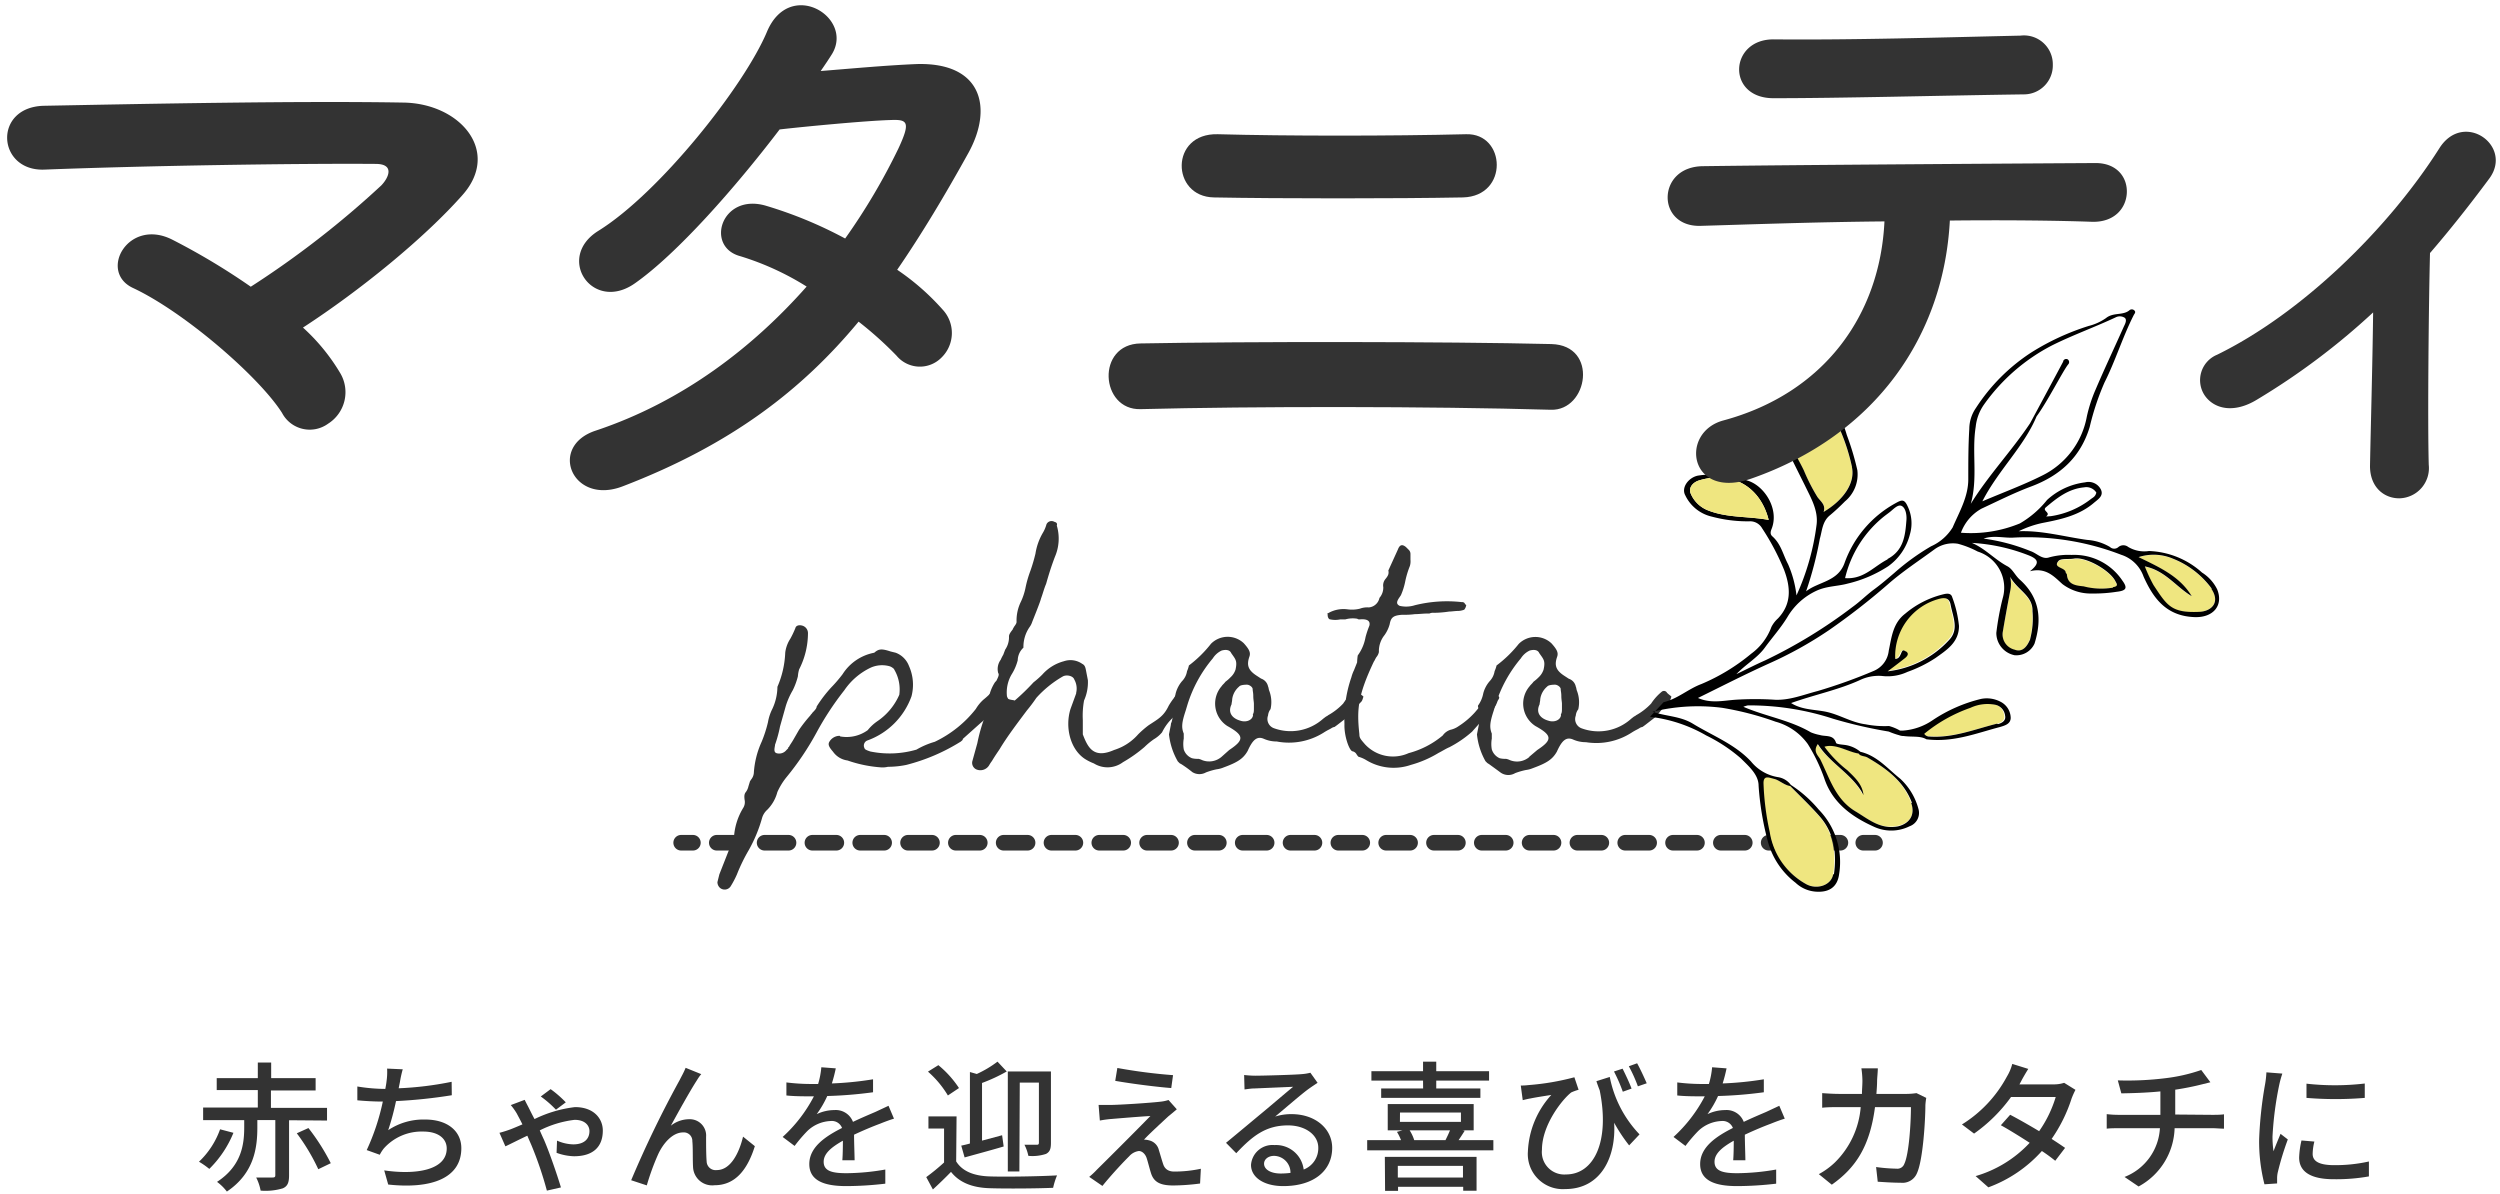
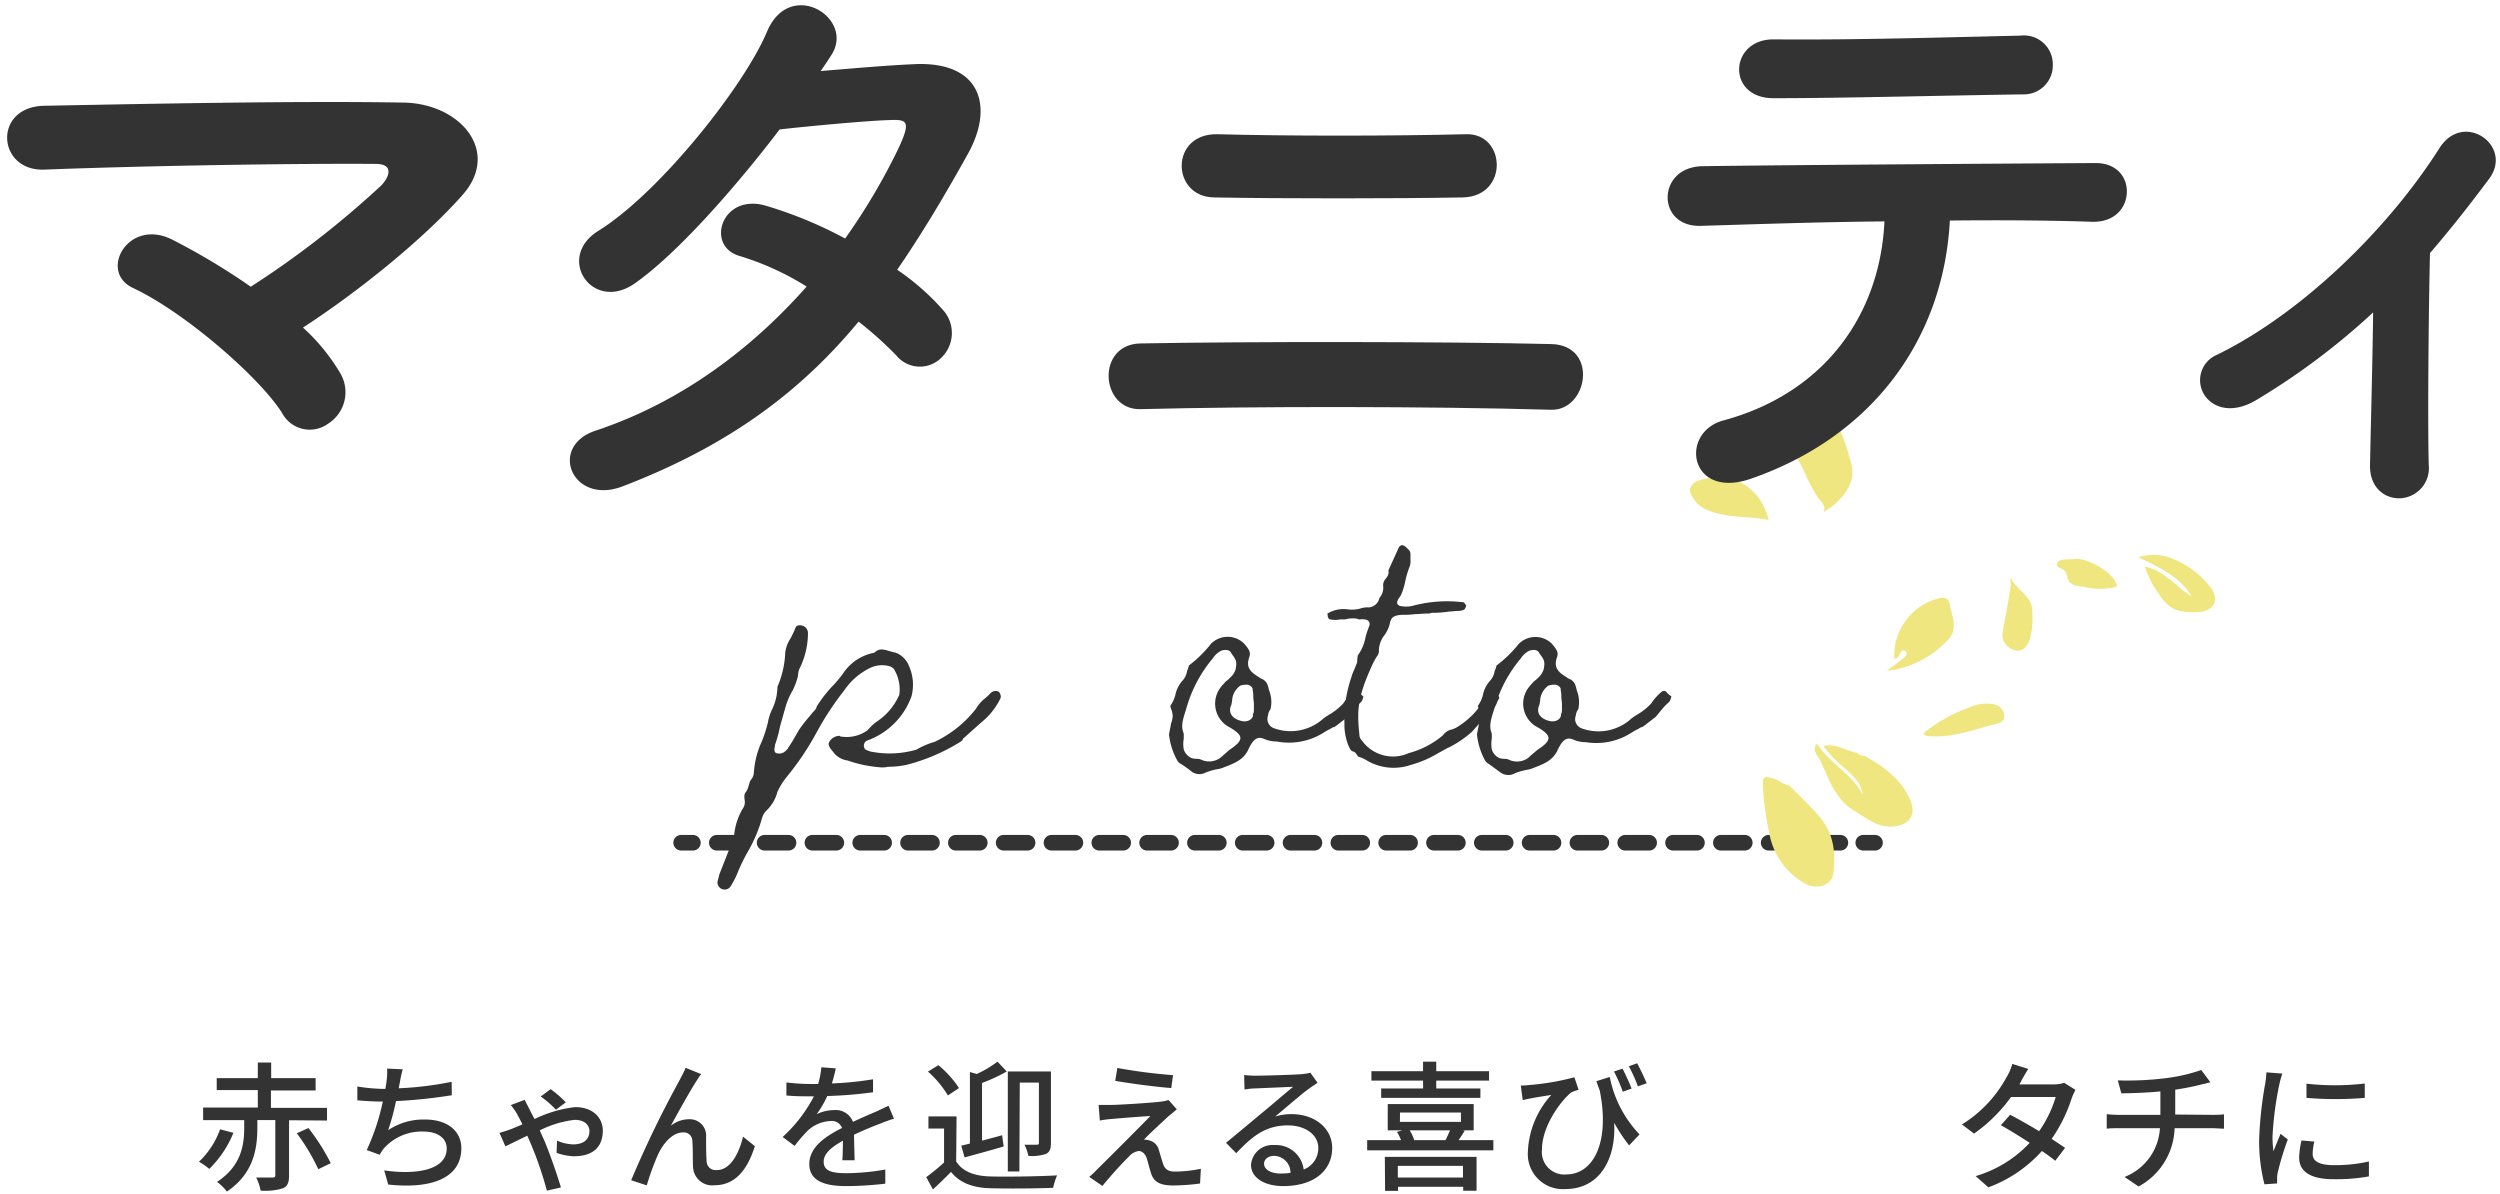
<svg xmlns="http://www.w3.org/2000/svg" viewBox="0 0 320 152.81">
  <defs>
    <style>.cls-1,.cls-2,.cls-5{fill:none;}.cls-1,.cls-2{stroke:#333;stroke-linecap:round;stroke-linejoin:round;stroke-width:2px;}.cls-2{stroke-dasharray:3.06 3.06;}.cls-3{fill:#333;}.cls-4{fill:#efe680;}</style>
  </defs>
  <g id="レイヤー_2" data-name="レイヤー 2">
    <g id="レイヤー_1-2" data-name="レイヤー 1">
      <line class="cls-1" x1="87.19" y1="107.87" x2="88.69" y2="107.87" />
      <line class="cls-2" x1="91.75" y1="107.87" x2="236.97" y2="107.87" />
      <line class="cls-1" x1="238.5" y1="107.87" x2="240" y2="107.87" />
      <path class="cls-3" d="M29.88,145a13.74,13.74,0,0,1-3.09,4.62,10.13,10.13,0,0,0-1.32-.92,10.58,10.58,0,0,0,2.7-4.15ZM37,143.39v7.06c0,.9-.18,1.39-.81,1.66a7.73,7.73,0,0,1-2.83.29,6.18,6.18,0,0,0-.57-1.68c.92,0,1.83,0,2.1,0s.35-.07.35-.3v-7.05H32.94v.93c0,2.56-.38,5.86-3.9,8.22a6.17,6.17,0,0,0-1.26-1.24c3.18-2.07,3.48-4.87,3.48-7v-.9H26v-1.62h7v-2.23H27.74V138H33v-2h1.71v2H40.4v1.58H34.68v2.23h7.18v1.62Zm2.48,1a26.82,26.82,0,0,1,2.86,4.5l-1.6.77a25.4,25.4,0,0,0-2.75-4.6Z" />
      <path class="cls-3" d="M57.83,140.19a64.48,64.48,0,0,1-7.14.75,32.84,32.84,0,0,1-1,3.72,8.13,8.13,0,0,1,4.74-1.36c2.86,0,4.62,1.49,4.62,3.67,0,3.83-3.81,5.25-9.36,4.65l-.51-1.81c4,.59,8,0,8-2.81,0-1.2-1-2.16-3-2.16A6.47,6.47,0,0,0,49.13,147a4.68,4.68,0,0,0-.52.81l-1.67-.6A28.74,28.74,0,0,0,49,141c-1.17,0-2.29-.07-3.26-.16v-1.77a22.35,22.35,0,0,0,3.51.31h.07c.07-.38.13-.7.16-1a8.19,8.19,0,0,0,.07-1.6l2,.09a14.51,14.51,0,0,0-.36,1.63l-.16.8a42.38,42.38,0,0,0,6.78-.83Z" />
      <path class="cls-3" d="M67.16,140.78c.15.31.34.67.47.92s.49,1,.79,1.54a16,16,0,0,1,5.18-1.53c2.44,0,3.56,1.5,3.56,3,0,2-1.15,3.29-3.69,3.29a7,7,0,0,1-2.23-.44L71.3,146a5.41,5.41,0,0,0,2.07.48c1.49,0,2.08-.77,2.08-1.7,0-.69-.54-1.44-1.9-1.44a13.31,13.31,0,0,0-4.46,1.35c.19.43.37.84.54,1.2.73,1.69,1.69,4.51,2.17,6.1L70,152.4a46.46,46.46,0,0,0-2-5.87c-.16-.37-.34-.77-.5-1.16-1.22.57-2.25,1.11-2.81,1.36L63.93,145c.59-.15,1.15-.35,1.4-.44.47-.18,1-.41,1.54-.64-.27-.56-.52-1-.71-1.37a7.75,7.75,0,0,0-.78-1.1Zm4,1.26a13.29,13.29,0,0,0-1.94-1.69l1.26-.94a13.64,13.64,0,0,1,1.94,1.69Z" />
      <path class="cls-3" d="M89.17,138.33c-.82,1.26-2.4,4.1-3.3,5.76a3.79,3.79,0,0,1,2.35-.83,2.09,2.09,0,0,1,2.16,2.25c0,.93,0,2.32.07,3.15a1.15,1.15,0,0,0,1.3,1.11c1.79,0,2.87-2.23,3.36-4.28l1.51,1.22c-.94,3-2.5,5-5.16,5a2.45,2.45,0,0,1-2.75-2.34c-.06-1,0-2.43-.09-3.29a1.09,1.09,0,0,0-1.19-1.13c-1.33,0-2.52,1.36-3.18,2.78a30.9,30.9,0,0,0-1.46,4l-2-.66A137.19,137.19,0,0,1,87,138.24c.22-.45.51-.93.76-1.56l2,.81C89.57,137.7,89.37,138,89.17,138.33Z" />
      <path class="cls-3" d="M107.82,148.51c.05-.61.07-1.62.07-2.5-1.51.85-2.46,1.66-2.46,2.7,0,1.22,1.15,1.46,2.95,1.46a29.73,29.73,0,0,0,4.94-.47l0,1.81a43.47,43.47,0,0,1-5,.31c-2.66,0-4.73-.61-4.73-2.82s2.14-3.58,4.19-4.62a1.39,1.39,0,0,0-1.44-.89,4.56,4.56,0,0,0-3,1.28,19.2,19.2,0,0,0-1.63,1.91l-1.53-1.15a18.6,18.6,0,0,0,4-5.2h-.52c-.74,0-2,0-3-.11v-1.67a25.19,25.19,0,0,0,3.06.2h1a10.52,10.52,0,0,0,.41-2.14l1.85.14a19.34,19.34,0,0,1-.5,1.93,42.36,42.36,0,0,0,5.27-.53v1.66a53.86,53.86,0,0,1-5.86.48,12.77,12.77,0,0,1-1.35,2.32,5.28,5.28,0,0,1,2.26-.52,2.35,2.35,0,0,1,2.38,1.51c1.09-.52,2-.9,2.86-1.27l1.69-.79.7,1.65c-.49.14-1.26.43-1.8.65-.92.34-2.07.82-3.31,1.4,0,1,.06,2.43.07,3.27Z" />
      <path class="cls-3" d="M122.39,148.66c.79,1.27,2.27,1.85,4.24,1.92s6.37,0,8.67-.13a9.29,9.29,0,0,0-.5,1.59c-2.12.09-6,.12-8.15.05s-3.83-.7-4.92-2.09c-.72.74-1.48,1.48-2.32,2.25l-.85-1.58a27,27,0,0,0,2.28-1.87v-4.35h-2V142.9h3.6Zm-1.06-8.44a12.7,12.7,0,0,0-2.55-3.05l1.33-.83a13.05,13.05,0,0,1,2.64,2.93Zm1.71,6.42c.34-.07.72-.16,1.11-.27v-9.15l.88.25a13.84,13.84,0,0,0,2.65-1.58l1.18,1.26a21.32,21.32,0,0,1-3.16,1.47V146l2.57-.69.2,1.44c-1.73.51-3.56,1-5,1.4Zm7.44,3.31H129v-12.8h5.52v9.13c0,.74-.12,1.15-.63,1.42a5.57,5.57,0,0,1-2.26.25,5.6,5.6,0,0,0-.5-1.42c.7,0,1.38,0,1.58,0s.27-.07.27-.27v-7.69h-2.45Z" />
      <path class="cls-3" d="M149.56,142.88c-.72.67-2.57,2.36-3.13,3a2.21,2.21,0,0,1,.67.09,1.67,1.67,0,0,1,1.24,1.26c.16.5.38,1.3.56,1.82s.59.91,1.4.91a16.21,16.21,0,0,0,3.41-.36l-.1,1.89a27.44,27.44,0,0,1-3.42.25c-1.53,0-2.45-.34-2.84-1.51-.18-.54-.41-1.49-.58-2s-.57-.9-1-.9a2,2,0,0,0-1.24.68c-.65.63-2.3,2.39-3.42,3.79l-1.69-1.16a9.68,9.68,0,0,0,1-.94c.81-.79,5.14-5.11,6.83-6.85-1.33.07-3.94.29-5,.38a13.49,13.49,0,0,0-1.47.2l-.16-2c.41,0,1,0,1.6,0,.95,0,5-.25,6.45-.43a4.89,4.89,0,0,0,.9-.2l1.06,1.19C150.23,142.33,149.83,142.67,149.56,142.88Zm.59-5.26-.23,1.65c-1.83-.14-5-.54-7.17-.92l.27-1.65A68.34,68.34,0,0,0,150.15,137.62Z" />
      <path class="cls-3" d="M168.65,138.6c-.36.24-.77.51-1.09.74-.92.65-3.08,2.54-4.34,3.58a6.79,6.79,0,0,1,2.11-.31c3,0,5.19,1.84,5.19,4.32,0,2.86-2.28,4.89-6.27,4.89-2.46,0-4.12-1.11-4.12-2.71a2.75,2.75,0,0,1,3-2.54,3.56,3.56,0,0,1,3.74,3.13,2.91,2.91,0,0,0,1.87-2.79c0-1.67-1.69-2.86-3.87-2.86-2.84,0-4.53,1.33-6.63,3.56l-1.31-1.33c1.38-1.13,3.61-3,4.65-3.86s3-2.54,3.94-3.31l-4.91.21c-.45,0-.91.08-1.31.13l-.05-1.85a13.71,13.71,0,0,0,1.42.09c.93,0,5-.11,5.93-.2a6.13,6.13,0,0,0,1.13-.18Zm-3.47,11.53a2.14,2.14,0,0,0-2.1-2.18c-.74,0-1.28.44-1.28,1,0,.78.92,1.26,2.12,1.26A10,10,0,0,0,165.18,150.13Z" />
      <path class="cls-3" d="M191.15,145.94v1.3H175v-1.3h4.33a6.14,6.14,0,0,0-.52-1.06l.72-.2h-1.9v-3.36h11v3.36h-1.46l.31.06c-.27.43-.54.84-.78,1.2Zm-9-7.62h-6.61v-1.21h6.61v-1.22h1.69v1.22h6.76v1.21h-6.76v1h5.65v1.21H176.79v-1.21h5.37Zm-4.89,9.76H189v4.33h-1.71v-.5h-8.34v.52h-1.66Zm1.66,1.15v1.49h8.34v-1.49Zm.27-5.63H187v-1.2H179.2Zm1.24,1.08a5.05,5.05,0,0,1,.59,1.26h4c.2-.4.42-.86.58-1.26Z" />
      <path class="cls-3" d="M206.05,137.85a14.7,14.7,0,0,0,3.81,7.35l-1.33,1.41a21.13,21.13,0,0,1-1.92-2.9c.27,4.32-1.64,8.49-6.26,8.49a4.48,4.48,0,0,1-4.78-4.8,11.45,11.45,0,0,1,3-7.25c-.8.13-2,.31-2.66.45-.33.05-.62.13-1,.22l-.25-1.87a8.54,8.54,0,0,0,1-.06,32,32,0,0,0,5.86-1l.54,1.6a6.72,6.72,0,0,0-.94.34c-1.16.9-3.75,4.17-3.75,7.34a2.87,2.87,0,0,0,3.07,3.16c3.6,0,5.65-4.23,4.32-10.77-.15-.38-.29-.76-.42-1.17Zm1.67,1.89a21.06,21.06,0,0,0-1.13-2.59l1.1-.36c.36.72.88,1.81,1.15,2.55Zm1.93-.69a18.77,18.77,0,0,0-1.16-2.57l1.06-.38c.4.71.9,1.8,1.23,2.56Z" />
-       <path class="cls-3" d="M221.85,148.51c.05-.61.07-1.62.07-2.5-1.51.85-2.46,1.66-2.46,2.7,0,1.22,1.15,1.46,2.94,1.46a29.85,29.85,0,0,0,4.95-.47l0,1.81a43.47,43.47,0,0,1-5,.31c-2.66,0-4.73-.61-4.73-2.82s2.14-3.58,4.19-4.62a1.4,1.4,0,0,0-1.44-.89,4.56,4.56,0,0,0-3,1.28,19.2,19.2,0,0,0-1.63,1.91l-1.53-1.15a18.8,18.8,0,0,0,4-5.2h-.52c-.74,0-2,0-3-.11v-1.67a25.16,25.16,0,0,0,3,.2h1.05a10.52,10.52,0,0,0,.41-2.14l1.85.14a19.34,19.34,0,0,1-.5,1.93,42.36,42.36,0,0,0,5.27-.53v1.66a54.07,54.07,0,0,1-5.86.48,12.77,12.77,0,0,1-1.35,2.32,5.28,5.28,0,0,1,2.26-.52,2.35,2.35,0,0,1,2.38,1.51c1.09-.52,2-.9,2.86-1.27l1.69-.79.7,1.65c-.49.14-1.26.43-1.8.65-.92.34-2.07.82-3.31,1.4,0,1,.06,2.43.07,3.27Z" />
-       <path class="cls-3" d="M246.56,140.53a8.76,8.76,0,0,0-.11.92c0,1.81-.29,7-1.08,8.72a2,2,0,0,1-2.08,1.22c-1,0-2-.07-2.94-.13l-.21-1.88a21.69,21.69,0,0,0,2.61.21.94.94,0,0,0,1-.61c.61-1.26.85-5.32.85-7.27H240c-.66,5-2.44,7.75-5.53,9.93l-1.66-1.35a9.54,9.54,0,0,0,2.07-1.51,11.18,11.18,0,0,0,3.29-7.07h-2.73c-.67,0-1.51,0-2.2.08v-1.87c.69.05,1.49.1,2.2.1h2.89c0-.53.06-1.11.06-1.7a11.87,11.87,0,0,0-.13-1.57h2.1c0,.42-.07,1.08-.09,1.51,0,.61-.05,1.21-.09,1.76h3.89a8.89,8.89,0,0,0,1.24-.1Z" />
      <path class="cls-3" d="M265.66,139.5a10.5,10.5,0,0,0-.5,1.12,19.35,19.35,0,0,1-2.55,5.16c.66.43,1.27.83,1.72,1.15l-1.26,1.65a20.4,20.4,0,0,0-1.71-1.25,17.09,17.09,0,0,1-6.85,4.65l-1.63-1.44a15.31,15.31,0,0,0,6.92-4.26c-1.33-.86-2.71-1.71-3.69-2.25l1.19-1.34c1,.52,2.39,1.31,3.71,2.1a15.3,15.3,0,0,0,2.12-4.37h-5.72a20,20,0,0,1-4.73,4.68l-1.55-1.17a16.23,16.23,0,0,0,5.76-6.14,6.1,6.1,0,0,0,.68-1.61l2.05.64c-.34.54-.74,1.23-.92,1.59l-.21.39h4.37a4.13,4.13,0,0,0,1.35-.2Z" />
      <path class="cls-3" d="M283.16,142.7c.38,0,1.12,0,1.51-.07v1.84c-.43,0-1-.06-1.47-.06h-4.85a8.77,8.77,0,0,1-4.61,7.46l-1.8-1.22a7.12,7.12,0,0,0,4.53-6.24H271.3c-.56,0-1.19,0-1.64.06v-1.86a13,13,0,0,0,1.62.09h5.25v-3c-1.78.18-3.74.23-5,.25l-.45-1.66a39.53,39.53,0,0,0,6.09-.28,21.7,21.7,0,0,0,4.59-1.05l1.17,1.57-1.17.29c-.9.23-2.12.48-3.33.66v3.18Z" />
      <path class="cls-3" d="M292.14,137.42a12.69,12.69,0,0,0-.38,1.36,42.87,42.87,0,0,0-.88,6.71,13.27,13.27,0,0,0,.13,1.87c.27-.72.63-1.58.9-2.23l.93.72a36.36,36.36,0,0,0-1.27,4.15,3.51,3.51,0,0,0-.1.81c0,.18,0,.45,0,.67l-1.62.11a22.29,22.29,0,0,1-.68-5.76,50.36,50.36,0,0,1,.77-7.1,12,12,0,0,0,.16-1.47Zm4.1,8.7a7,7,0,0,0-.22,1.58c0,.81.6,1.44,2.76,1.44a19.68,19.68,0,0,0,4.44-.47l0,1.91a23.69,23.69,0,0,1-4.51.36c-3,0-4.42-1-4.42-2.77a11,11,0,0,1,.3-2.19Zm6.45-7.43v1.84a45.32,45.32,0,0,1-7.46,0v-1.82A32.61,32.61,0,0,0,302.69,138.69Z" />
      <path class="cls-3" d="M91.83,112.91l.25-1,1.37-3.48.16-.25a1.44,1.44,0,0,0,.33-.8,8.13,8.13,0,0,1,1.21-4,1.39,1.39,0,0,0,.16-1c-.08-.57,0-.81.16-1a1.88,1.88,0,0,0,.33-.73L96,100l.16-.24a1.51,1.51,0,0,0,.33-.81,11.29,11.29,0,0,1,1-4,16.27,16.27,0,0,0,.81-2.51,6,6,0,0,1,.56-1.7,6.81,6.81,0,0,0,.65-2.83,12.12,12.12,0,0,0,1-4.37,4.18,4.18,0,0,1,.65-1.78,12.13,12.13,0,0,0,.65-1.37c.08-.33.48-.41.8-.33a1,1,0,0,1,.81,1,10.23,10.23,0,0,1-1.13,4.62,4.1,4.1,0,0,0-.16.89,9,9,0,0,1-.65,1.77,9.65,9.65,0,0,0-.89,2L99.84,93a16.07,16.07,0,0,1-.64,2.34v.08c-.09.49-.17.89.24,1a1.19,1.19,0,0,0,1.21-.4l.24-.24c0-.08,0-.16.09-.16.16-.33.32-.49.64-1.06l.65-1.13a17.45,17.45,0,0,1,1.46-1.86c.08-.16.16-.16.24-.32.32-.33.56-.57.56-.81A16.74,16.74,0,0,1,106.39,88a18.07,18.07,0,0,0,1.46-1.7,6.15,6.15,0,0,1,4.05-2.75c.56-.48.89-.56,2.1-.16l.65.16a2.91,2.91,0,0,1,1.7,1.7,5.84,5.84,0,0,1,.32,3.88A9.37,9.37,0,0,1,111,94.79a.7.7,0,0,0-.33,1c0,.16.49.32.73.4a12.26,12.26,0,0,0,5.91-.24,10.32,10.32,0,0,1,2.34-1,14.72,14.72,0,0,0,5.26-4.21,5,5,0,0,1,1-1.21,9.07,9.07,0,0,0,.89-.81.9.9,0,0,1,.89-.24c.24,0,.57.64.32,1a8.93,8.93,0,0,1-2.42,3l-2.35,2.1c0,.17-.08.17-.24.33a24.55,24.55,0,0,1-7,3,11.69,11.69,0,0,1-2.34.24,3.11,3.11,0,0,1-.81.08,16.49,16.49,0,0,1-4.37-.89,2.7,2.7,0,0,1-1.86-1.13c-.49-.56-.65-.89-.49-1.21a1.53,1.53,0,0,1,1.22-.81h.16a.08.08,0,0,0,.08.08,4.6,4.6,0,0,0,3.48-.81,5.71,5.71,0,0,1,1.21-1.13,7.88,7.88,0,0,0,2.83-3.4,5,5,0,0,0-.65-3.23c0-.09-.32-.33-.56-.41a3.57,3.57,0,0,0-2.43.16,8.48,8.48,0,0,0-3.4,2.91,37.66,37.66,0,0,0-3.56,5.42,36,36,0,0,1-3.88,5.75,8.64,8.64,0,0,0-1.13,1.86,5,5,0,0,1-1.29,2.26,2.27,2.27,0,0,0-.65,1,18.5,18.5,0,0,1-1.7,4.13,22.51,22.51,0,0,0-1.54,3.16,11.91,11.91,0,0,1-.81,1.53.92.92,0,0,1-1.37.16A1,1,0,0,1,91.83,112.91Z" />
-       <path class="cls-3" d="M152.15,89.12a4,4,0,0,1-1.29,2.11,2.5,2.5,0,0,1-.65.56,6.3,6.3,0,0,0-1.46,1.94,4,4,0,0,1-1.05.89,9.27,9.27,0,0,0-1.21,1,17.61,17.61,0,0,1-2.75,1.94,3.3,3.3,0,0,1-3.72.16,6.51,6.51,0,0,1-1.14-.57c-1.86-1.21-2.59-4-1.86-6.39l.73-2v-.08a2.35,2.35,0,0,0-.24-1.7c-.16-.49-1-.65-1.46-.4a13.78,13.78,0,0,0-3.4,2.75,20,20,0,0,1-1.21,1.61c-1.21,1.62-2.51,3.32-3.48,4.94-.32.48-.56.81-1,1.54a4.9,4.9,0,0,0-.32.48,1.31,1.31,0,0,1-1.7.57.93.93,0,0,1-.49-1l.65-2.35a21.32,21.32,0,0,1,1.21-4,4.42,4.42,0,0,0,.17-.89,5.47,5.47,0,0,1,.89-2.92l.16-.16c.24-.48.4-.81.24-1a2,2,0,0,1,.32-1.7,5.57,5.57,0,0,1,.33-.65l.24-.64a2.79,2.79,0,0,0,.49-1.7c0-.24.16-.49.48-.89,0-.08.08-.16.16-.33.24-.32.33-.48.33-.64a5.47,5.47,0,0,1,.56-2.59,7.9,7.9,0,0,0,.57-1.7,14.23,14.23,0,0,1,.65-2.27,21.64,21.64,0,0,0,.64-2.18,7.58,7.58,0,0,1,1-2.75,4.47,4.47,0,0,0,.41-1,.71.71,0,0,1,1-.32c.32.08.4.24.32.48a5.86,5.86,0,0,1-.24,4c-.49,1.29-.81,2.34-1.13,3.47-.25.57-.41,1.22-.65,1.87-.08.4-1,2.66-1.13,3a2.26,2.26,0,0,1-.33.65A4.44,4.44,0,0,0,131,82.9a2.27,2.27,0,0,0-.73,1.61,6.43,6.43,0,0,1-.81,1.86,4.56,4.56,0,0,0-.57,2.75,1.26,1.26,0,0,0,.16.33c.25.16.89.16.81.24a28.29,28.29,0,0,0,2.43-2.35,11.57,11.57,0,0,0,1.13-1,5.61,5.61,0,0,1,2.75-1.7,2.62,2.62,0,0,1,2.35.33c.32.16.4.4.48.81l.25,1.29a5.74,5.74,0,0,1-.49,2.59,10.86,10.86,0,0,0-.16,2.51V94c.65,1.7,1.38,3.15,4,2a7.74,7.74,0,0,0,1-.4A6.75,6.75,0,0,0,145.68,94,13,13,0,0,1,147,92.85c1.22-.81,1.94-1.14,2.59-2.51a8.84,8.84,0,0,1,1.21-1.62c.33-.41.65-.57,1.14-.32A.68.68,0,0,1,152.15,89.12Z" />
      <path class="cls-3" d="M152.62,98.83a15.91,15.91,0,0,0-1.38-1L151,97.7l-.24-.24A8.81,8.81,0,0,1,149.63,94l.24-1.22a.6.6,0,0,1,.08-.32,3.59,3.59,0,0,0,.16-.81A3.87,3.87,0,0,0,150,91c-.16-.4-.24-.64-.16-.72a4,4,0,0,0,.65-1.54,4,4,0,0,1,.8-1.54,2.34,2.34,0,0,0,.65-1.29,3.53,3.53,0,0,0,.24-.73A15.28,15.28,0,0,0,155,82.41a3,3,0,0,1,4.2-.08c.73.81.89,1.21.73,1.7-.4,1.13-.16,1.78,1,2.51l.49.32a1.35,1.35,0,0,1,.89,1c.08.16.08.4.16.57a4.09,4.09,0,0,1,.16,2.34,1.54,1.54,0,0,0-.32.81,1.26,1.26,0,0,0,.72,1.62A6.24,6.24,0,0,0,169.36,92l.33-.25c.24-.16.24-.08.24-.16a7.94,7.94,0,0,0,2-1.54,6.59,6.59,0,0,1,1.38-1.53.44.44,0,0,1,.65.16c.24.24.4.32.56.48-.24.81-.16.49-1,1.38l-1,1.21-1.37,1.06-.33.24a1,1,0,0,0-.4.16c-.25.16-.49.24-1,.57a8.33,8.33,0,0,1-6,1.13,4,4,0,0,1-1.62-.33c-.89-.4-1.45.09-2.1,1.54-.57,1-1.3,1.46-3.07,2.11a3.31,3.31,0,0,1-.9.24,8.85,8.85,0,0,0-1.37.4A1.71,1.71,0,0,1,152.62,98.83Zm3.72-1.94,1-.89c1.94-1.29,1.94-1.86-.24-3.07a3.41,3.41,0,0,1-.73-5.1c.16-.24.24-.24.49-.57a4.57,4.57,0,0,0,.64-.56,2.27,2.27,0,0,0,.65-1c.24-1.14,0-1.3-.56-2.11-.17-.4-.65-.48-1.22-.32a2.71,2.71,0,0,0-1.13,1,17,17,0,0,0-3.24,5.91l-.24.8c-.48,1.46-.57,2.11-.24,2.92v.64a4,4,0,0,0,0,1.38,1.79,1.79,0,0,0,1.05,1.13,2.79,2.79,0,0,0,.81.08,1.61,1.61,0,0,1,.48.16A2.44,2.44,0,0,0,156.34,96.89Zm4-5.42c.16-.24.16-.4.16-.89v-.49c0-.24-.08-.56-.08-1s-.08-.64-.08-.89-.41-.56-.73-.56c-.49,0-.89.08-1,.24a2.55,2.55,0,0,0-.89,1.62c0,.24-.08.48-.08.65-.49,1,0,1.78,1.13,2.1C159.58,92.52,160.39,92.12,160.39,91.47Z" />
      <path class="cls-3" d="M174.87,97.29a4.06,4.06,0,0,0-.89-.4c-.09,0-.17-.08-.33-.32a.77.77,0,0,0-.56-.41c-.41-.16-1.06-2-1-3.48a16.44,16.44,0,0,1,.89-6,4.74,4.74,0,0,1,.33-.89l.4-1a8.33,8.33,0,0,1,.08-.89,5.65,5.65,0,0,0,1-2.35,11.92,11.92,0,0,1,.49-1.46c.16-.64-.32-.89-1.21-.81-.17,0-.25,0-.33-.08a3.48,3.48,0,0,0-1.53.08h-.65a3.06,3.06,0,0,1-1.3,0c-.16,0-.32-.24-.32-.56s-.16-.16.08-.24l.16-.09a3.94,3.94,0,0,1,2.27-.4,4.23,4.23,0,0,0,1.62-.08,2.68,2.68,0,0,1,1.13-.16,1.52,1.52,0,0,0,1.37-1.22,2,2,0,0,0,.49-1.37,1.29,1.29,0,0,1,.24-1c.41-.49.49-.73.41-1.14l1.21-2.66c.24-.65.57-.73,1.05-.33l.33.33a.73.73,0,0,1,.24.56v.73a2.06,2.06,0,0,1-.08.81,11.54,11.54,0,0,0-.57,1.86,8.69,8.69,0,0,1-.57,1.86l-.16.24c-.4.57-.48.89,0,1.13a3.68,3.68,0,0,0,1.94-.08,17,17,0,0,1,6-.4.48.48,0,0,1,.32.08l.17.24c.16.08.08.08.08.08a1.11,1.11,0,0,1-.25.57,2.34,2.34,0,0,1-.72.16c-.49,0-.89.08-1.22.08a13.44,13.44,0,0,1-1.94.16,1.13,1.13,0,0,0-.57.09h-.16c-.64,0-1.21.08-1.7.08a9.83,9.83,0,0,1-1.61.08c-1.14.08-1.46.32-1.62,1.21a4.44,4.44,0,0,1-.65,1.38,3.27,3.27,0,0,0-.73,2.18,1.5,1.5,0,0,1-.32.65c-.16.24-.24.48-.32.56-2.11,4.45-2.19,6.23-1.86,9.31,0,.48.16.64.72,1.29a4.88,4.88,0,0,0,5.59,1.13,11.23,11.23,0,0,0,4.36-2.26,1.93,1.93,0,0,1,1-.73,2.91,2.91,0,0,0,1.06-.48,10.12,10.12,0,0,0,1.94-1.62c.24-.25.4-.49.89-1a7,7,0,0,1,1.37-1.62c.16-.08.25-.16.49,0l.24.24c.32.32.24.49.24.4-.08.25-.16.25-.24.49a3.08,3.08,0,0,1-.57,1,8.5,8.5,0,0,0-1.45,1.46c-.41.48-.89,1-1.21,1.37a14.14,14.14,0,0,1-2.92,2c-.4.16-.89.48-1.37.72a13.91,13.91,0,0,1-3.56,1.54A6.75,6.75,0,0,1,174.87,97.29Z" />
      <path class="cls-3" d="M192,98.83c-.65-.48-1-.73-1.37-1l-.25-.16-.24-.24A8.81,8.81,0,0,1,189.05,94l.24-1.22a.6.6,0,0,1,.08-.32,3.59,3.59,0,0,0,.16-.81,3.87,3.87,0,0,0-.16-.65c-.16-.4-.24-.64-.16-.72a3.89,3.89,0,0,0,.65-1.54,3.89,3.89,0,0,1,.81-1.54,2.41,2.41,0,0,0,.64-1.29,3.92,3.92,0,0,0,.25-.73,15.51,15.51,0,0,0,2.83-2.75,3,3,0,0,1,4.2-.08c.73.81.89,1.21.73,1.7-.4,1.13-.16,1.78,1,2.51l.49.32a1.33,1.33,0,0,1,.89,1c.08.16.08.4.16.57a4.09,4.09,0,0,1,.16,2.34,1.54,1.54,0,0,0-.32.81,1.26,1.26,0,0,0,.73,1.62A6.24,6.24,0,0,0,208.79,92l.32-.25c.24-.16.24-.08.24-.16a7.94,7.94,0,0,0,2-1.54,6.59,6.59,0,0,1,1.38-1.53.44.44,0,0,1,.65.16c.24.24.4.32.56.48-.24.81-.16.49-1,1.38l-1,1.21-1.37,1.06-.33.24a1,1,0,0,0-.4.16c-.24.16-.49.24-1,.57A8.33,8.33,0,0,1,203,95a4,4,0,0,1-1.62-.33c-.89-.4-1.45.09-2.1,1.54-.57,1-1.29,1.46-3.07,2.11a3.32,3.32,0,0,1-.89.24,9,9,0,0,0-1.38.4A1.71,1.71,0,0,1,192,98.83Zm3.72-1.94,1.05-.89c1.95-1.29,1.95-1.86-.24-3.07a3.41,3.41,0,0,1-.73-5.1c.17-.24.25-.24.49-.57a5.37,5.37,0,0,0,.65-.56,2.33,2.33,0,0,0,.64-1c.25-1.14,0-1.3-.56-2.11-.17-.4-.65-.48-1.22-.32a2.71,2.71,0,0,0-1.13,1,17,17,0,0,0-3.24,5.91l-.24.8c-.48,1.46-.56,2.11-.24,2.92v.64a4,4,0,0,0,0,1.38,1.82,1.82,0,0,0,1,1.13,2.79,2.79,0,0,0,.81.08,1.83,1.83,0,0,1,.49.16A2.42,2.42,0,0,0,195.76,96.89Zm4.05-5.42c.16-.24.16-.4.16-.89v-.49c0-.24-.08-.56-.08-1s-.08-.64-.08-.89-.41-.56-.73-.56c-.49,0-.89.08-1,.24a2.55,2.55,0,0,0-.89,1.62c0,.24-.08.48-.08.65-.49,1,0,1.78,1.13,2.1C199,92.52,199.81,92.12,199.81,91.47Z" />
      <path class="cls-4" d="M232.66,63.65c.42.58,1.09,1,.78,1.9,2.52-1.56,4-3.74,3.61-5.74a25.38,25.38,0,0,0-2.34-6.45c-.91-1.77-2.52-2.15-4.31-2.29-1.26-.09-1.87.73-2,2-.27,2.79,1.41,4.91,2.51,7.24A23.89,23.89,0,0,0,232.66,63.65Z" />
      <path class="cls-4" d="M275.59,74.92c1.72,2.6,2.26,3.57,5.76,3.43,1.6-.06,2.9-1.17,1.72-3a11.34,11.34,0,0,0-5-3.84,6.27,6.27,0,0,0-4.35-.18c2.63,1.29,5.27,2.44,6.8,5-2-1.19-3.4-3.29-6-3.81A19.88,19.88,0,0,0,275.59,74.92Z" />
      <path class="cls-4" d="M264.56,73.57c.09,1.3,1.09,1.44,2.13,1.54a9,9,0,0,0,3.76.11c.77-.12.49-.44.32-.77-.69-1.38-3.78-3.16-5.3-2.89-.69.12-1.68-.07-2,.32-.74.9.9.77.95,1.48C264.42,73.43,264.54,73.49,264.56,73.57Z" />
      <path class="cls-4" d="M256.34,80.91a2,2,0,0,0,1.49,2.29c1.09.37,1.68-.53,2-1.4a10.34,10.34,0,0,0,.29-3.51c.07-2-1.92-2.69-2.86-4.41a4.26,4.26,0,0,1,0,1.84C257,77.44,256.63,79.17,256.34,80.91Z" />
      <path class="cls-4" d="M246.18,93.88a.79.79,0,0,0,.69.35c3.08.25,5.88-.88,8.75-1.6.46-.11,1.07-.42.91-1.09a1.6,1.6,0,0,0-1.21-1.37,5.15,5.15,0,0,0-3.22.38A19.34,19.34,0,0,0,246.18,93.88Z" />
      <path class="cls-4" d="M226.44,106.47a9.2,9.2,0,0,0,4.66,6.65c1.44.8,3.33.22,3.55-1.24.37-2.65.08-5.27-1.83-7.44-1.11-1.27-2.54-2.64-3.77-3.88-.72-.09-1.43-.77-2.05-.91s-1.38-.54-1.36.57A34.06,34.06,0,0,0,226.44,106.47Z" />
      <path class="cls-4" d="M237.39,103.81c1.67,1,3.19,2.36,5.46,1.91,1.63-.33,2.32-1.47,1.77-3-1-2.74-3.25-4.42-5.73-5.85-.36-.2-.88-.13-1.12-.5-1.34-.19-2.93-1.31-4.36-.87a14.9,14.9,0,0,0,2.92,3c.94.91,1.93,1.79,2.08,3.19-1.37-2.66-4.26-4-5.85-6.53-.64.92,0,1.42.3,1.93C234.07,99.54,234.8,102.27,237.39,103.81Z" />
      <path class="cls-4" d="M242.47,84.32c.43,0,.59-.35.72-.63s.32-.61.67-.35.16.6-.12.83c-.64.5-1.28,1-2.24,1.71a12.63,12.63,0,0,0,7.86-4c1.33-1.39.47-3,.19-4.58-.16-.78-.7-.89-1.4-.71A7.57,7.57,0,0,0,242.47,84.32Z" />
-       <path d="M212.94,89.88c1.79-.42,3.14-1.69,4.83-2.32a25.27,25.27,0,0,0,6.38-3.88,7.42,7.42,0,0,0,2.59-3.43,3.75,3.75,0,0,1,.84-1.09c1.78-1.88,1.61-4,.79-6.2a31,31,0,0,0-2.82-5.34,1.76,1.76,0,0,0-1.65-.89,17.8,17.8,0,0,1-4.78-.6,5,5,0,0,1-3.41-2.74c-.54-1,.44-2.27,1.62-2.51a12.75,12.75,0,0,1,6.33.63c2.17.63,4.14,3.66,3.09,6.23-.17.42-.14.69.12.92,1.12,1,1.36,2.36,2,3.55a13.85,13.85,0,0,1,1.08,4,31.27,31.27,0,0,0,2.58-9.11c.2-1.81-.74-3.37-1.49-4.94-1-2-2-4-2.94-6A7.73,7.73,0,0,1,227.7,52c.09-1.19,1.85-1.84,3.41-1.55,3.07.6,4.53,2.56,5.28,5.23a34.33,34.33,0,0,1,1.35,4.5,4.47,4.47,0,0,1-1.59,4c-.61.62-1.25,1.22-1.91,1.77-1,.8-1,2-1.3,3a46.17,46.17,0,0,1-1.76,6.74c1.59-1.25,4.06-1.22,4.92-3.62a14.16,14.16,0,0,1,6.51-7.65c.77-.43,1.13-.59,1.56.37a5,5,0,0,1,.3,3.6,7.16,7.16,0,0,1-2.78,4.09,16.35,16.35,0,0,1-5.19,2.22c-1.31.36-2.66.3-4,.92A8.4,8.4,0,0,0,228.78,79c-.85,1.39-1.93,2.59-2.89,3.91s-2.47,2.14-3.63,3.38c1.23-.59,2.45-1.22,3.7-1.77a64,64,0,0,0,11.18-6.84c.92-.66,1.72-1.46,2.61-2.14.72-.52,1.4-1.08,2.07-1.65l.67-.57a29.25,29.25,0,0,1,4.68-3.39,6.24,6.24,0,0,0,2.77-2.42c.86-2,2-3.92,2-6.16s0-4.31.13-6.46a4.75,4.75,0,0,1,.85-2.67A24,24,0,0,1,260,45.12a31.38,31.38,0,0,1,7.36-3.4,6.71,6.71,0,0,0,2.2-1c.94-.77,2.17-.31,3-1a.46.46,0,0,1,.62,0c.28.25,0,.45-.09.67-1.41,2.79-2.31,5.78-3.71,8.56a33,33,0,0,0-1.9,5.71c-1.16,3.81-3.72,6.2-7.52,7.62-2.17.81-4.24,1.86-6.33,2.83A5.81,5.81,0,0,0,251,68.19,16.46,16.46,0,0,0,258.54,67a12.44,12.44,0,0,0,3.48-3,8.79,8.79,0,0,1,4.88-2.26,1.77,1.77,0,0,1,2,.89c.41.83-.32,1.26-.9,1.75-1.87,1.6-4.23,2.11-6.57,2.56A12.72,12.72,0,0,0,258.39,68c3-.12,5.86.71,8.78,1.11a6.61,6.61,0,0,1,2.9.9.8.8,0,0,0,1.1,0,1,1,0,0,1,1.24,0,4,4,0,0,0,2.66.52,10.7,10.7,0,0,1,6.79,2.76,5.3,5.3,0,0,1,1.94,2.15c.83,2.07-.52,3.64-2.9,3.55-3.64-.13-5.29-2.44-6.52-5.18a4.5,4.5,0,0,0-2.87-2.8,33.33,33.33,0,0,0-13.71-2.2c-1.27.09-2.59-.33-3.9.13a24.43,24.43,0,0,1,6,1.6c.81.26,1.5,1.13,2.41.8a9.37,9.37,0,0,1,2.86-.31,7.42,7.42,0,0,1,6.51,3.31c.68.94.48,1.27-.76,1.41a18.73,18.73,0,0,1-3.16.22A6,6,0,0,1,264,74.77c-1.05-.93-2.09-2.18-4.17-1.65,1.25-1,1.12-1.5-.07-2a23.5,23.5,0,0,0-7.36-1.63c1.72.73,2.92,2.13,4.56,3,.67.36,1,1.22,1.63,1.75,2.56,2.33,2.77,5.12,1.83,8.14a2.56,2.56,0,0,1-2.55,1.49A2.91,2.91,0,0,1,255.53,81a35.06,35.06,0,0,1,.81-4.4,4.85,4.85,0,0,0-3.19-6,12.19,12.19,0,0,0-2.54-1,4,4,0,0,0-3,.72c-2,1.47-4.15,2.87-6,4.51a87.34,87.34,0,0,1-7.47,5.81,49.76,49.76,0,0,1-7.8,4.33c-3,1.36-5.93,2.86-9,4.37,1.62.72,3.18.35,4.74.23a40.22,40.22,0,0,1,5.15,0c1.89.07,3.62-.65,5.4-1.11a66.2,66.2,0,0,0,7.27-2.61,3.16,3.16,0,0,0,1.86-2.56c.36-1.7.52-3.54,2.12-4.75a11.85,11.85,0,0,1,5-2.5c.42-.09.86-.09,1,.39a14.59,14.59,0,0,1,.87,3.69c0,2.11-1.59,3.09-3,4.1A16.48,16.48,0,0,1,244.16,86a6,6,0,0,1-3.3.52,5.57,5.57,0,0,0-2.79.53c-2.79,1.27-5.82,1.87-8.81,2.94,1.33.85,2.9.82,4.29,1.08,1.84.34,3.37,1.4,5.24,1.64a12.49,12.49,0,0,0,3,.22,5.69,5.69,0,0,1,1.4.58,2.34,2.34,0,0,0,.46,0,7.64,7.64,0,0,0,3.75-1.34,19.25,19.25,0,0,1,6.18-2.71,3.77,3.77,0,0,1,2.48.36,2.37,2.37,0,0,1,1.31,2.05c0,.8-.75,1-1.38,1.19-3,.78-5.95,2-9.41,1.57-.77-.47-1.86-.27-2.91-.42a1.56,1.56,0,0,1-.57-.1,10.49,10.49,0,0,1-1.34-.47A58.81,58.81,0,0,1,234.64,92a34.53,34.53,0,0,0-10.91-1.71,3.22,3.22,0,0,0-.58.18c2.86,1.23,6,1.71,8.64,3.27a5.91,5.91,0,0,0,1.15.34c.74.23,1.75-.08,2.07,1,.05.18.73.22,1.12.27a3.88,3.88,0,0,1,2,.88c2.14.5,3.48,2.16,5.08,3.43a8.1,8.1,0,0,1,2.35,3.88,1.81,1.81,0,0,1-1.13,2.22,5.26,5.26,0,0,1-4.55.07c-2.89-1.3-5.35-3.1-6.38-6.23a22.45,22.45,0,0,0-2.1-4.36,7.53,7.53,0,0,0-4.15-2.87,38.61,38.61,0,0,0-6.82-1.77,24.35,24.35,0,0,0-8.92.51c1.72.58,3.58.55,5.17,1.52,2.52,1.54,5.38,2.62,7.45,4.84a5.59,5.59,0,0,0,3.43,2,2.52,2.52,0,0,1,1.67,1,15.89,15.89,0,0,1,3.56,3.15,9.61,9.61,0,0,1,2.62,8.25c-.21,1.66-1.27,2.39-3,2.26a4.19,4.19,0,0,1-2.58-1.14,9.91,9.91,0,0,1-3.58-5.42,37.15,37.15,0,0,1-1.15-7c0-1.41-1.25-2.48-2.27-3.5a20.52,20.52,0,0,0-4.43-2.93,18.75,18.75,0,0,0-7.2-2.39m23.54,20.18c.37-2.65.08-5.27-1.83-7.44-1.11-1.27-2.54-2.64-3.77-3.88-.72-.09-1.43-.77-2.05-.91s-1.38-.54-1.36.57a34.06,34.06,0,0,0,.8,6.25,9.2,9.2,0,0,0,4.66,6.65C232.54,113.92,234.43,113.34,234.65,111.88Zm10-9.13c-1-2.74-3.25-4.42-5.73-5.85-.36-.2-.88-.13-1.12-.5-1.34-.19-2.93-1.31-4.36-.87a14.9,14.9,0,0,0,2.92,3c.94.91,1.93,1.79,2.08,3.19-1.37-2.66-4.26-4-5.85-6.53-.64.92,0,1.42.3,1.93,1.21,2.42,1.94,5.15,4.53,6.69,1.67,1,3.19,2.36,5.46,1.91C244.48,105.39,245.17,104.25,244.62,102.75Zm11-10.12c.46-.11,1.07-.42.91-1.09a1.6,1.6,0,0,0-1.21-1.37,5.15,5.15,0,0,0-3.22.38,19.34,19.34,0,0,0-5.92,3.33.79.79,0,0,0,.69.35C250,94.48,252.75,93.35,255.62,92.63Zm-11.76-9.29c.41.27.16.6-.12.83-.64.5-1.28,1-2.24,1.71a12.63,12.63,0,0,0,7.86-4c1.33-1.39.47-3,.19-4.58-.16-.78-.7-.89-1.4-.71a7.57,7.57,0,0,0-5.68,7.7c.43,0,.59-.35.72-.63S243.51,83.08,243.86,83.34ZM226.39,66.55c-1.08-4.3-4.7-6.31-8.86-5.07-.88.25-1.45,1-1.1,1.74a3.94,3.94,0,0,0,2.15,2.09C221.05,66.31,223.72,66.06,226.39,66.55Zm15.22,5c2.06-1.09,2.26-3,2.41-4.93.06-.64-.07-1.57-.59-1.85s-1.13.49-1.65.86l-.53.4A14.34,14.34,0,0,0,236.17,74a4.1,4.1,0,0,0,.69,0C238.81,73.86,240,72.42,241.61,71.6Zm18.26,10.2a10.34,10.34,0,0,0,.29-3.51c.07-2-1.92-2.69-2.86-4.41a4.26,4.26,0,0,1,0,1.84c-.33,1.72-.65,3.45-.94,5.19a2,2,0,0,0,1.49,2.29C258.92,83.57,259.51,82.67,259.87,81.8Zm-22.82-22a25.38,25.38,0,0,0-2.34-6.45c-.91-1.77-2.52-2.15-4.31-2.29-1.26-.09-1.87.73-2,2-.27,2.79,1.41,4.91,2.51,7.24a23.89,23.89,0,0,0,1.73,3.38c.42.58,1.09,1,.78,1.9C236,64,237.47,61.81,237.05,59.81Zm33.4,15.41c.77-.12.49-.44.32-.77-.69-1.38-3.78-3.16-5.3-2.89-.69.12-1.68-.07-2,.32-.74.9.9.77.95,1.48,0,.07.12.13.14.21.09,1.3,1.09,1.44,2.13,1.54A9,9,0,0,0,270.45,75.22Zm-6.36-28.94a.41.41,0,0,1,.54-.24.42.42,0,0,1,.1.66c-.65.79-2.66,4.77-4.05,6.66-1.62,3.88-4.89,6.86-6.94,10.87,2.79-1.19,5.27-2.1,7.62-3.28a10.51,10.51,0,0,0,5.75-7.55,18.69,18.69,0,0,1,1.14-3.51c1.16-2.72,2.42-5.38,3.62-8.07.17-.34.4-.82.1-1.08a1.16,1.16,0,0,0-1.14-.07c-2.68,1.26-5.48,2.26-8.13,3.58a24.34,24.34,0,0,0-8.76,7.61,6,6,0,0,0-1.05,2.83c-.52,3.26.3,6.59-.63,9.86,2.26-3.66,5.24-6.78,7.59-10.31C260.49,53,263.5,47.4,264.09,46.28Zm19,29.11a11.34,11.34,0,0,0-5-3.84,6.27,6.27,0,0,0-4.35-.18c2.63,1.29,5.27,2.44,6.8,5-2-1.19-3.4-3.29-6-3.81a19.88,19.88,0,0,0,1.11,2.39c1.72,2.6,2.26,3.57,5.76,3.43C283,78.29,284.25,77.18,283.07,75.39ZM267.66,63.86c.24-.18.56-.3.67-.81a1.52,1.52,0,0,0-1.55-.67c-2,.18-3.47,1.34-4.9,2.55-.54.46.66.67.06,1.14-.1.08.38,0,.57,0A11,11,0,0,0,267.66,63.86Z" />
      <path class="cls-4" d="M216.43,63.22a3.94,3.94,0,0,0,2.15,2.09c2.47,1,5.14.75,7.81,1.24-1.08-4.3-4.7-6.31-8.86-5.07C216.65,61.73,216.08,62.46,216.43,63.22Z" />
      <path class="cls-3" d="M43.55,47.76A4.77,4.77,0,0,1,42,54.23a4,4,0,0,1-5.9-1.38c-2.92-4.61-12.54-12.94-19.1-16-4.45-2.11-.56-9.06,5.1-6.15a86.38,86.38,0,0,1,10,6A119.92,119.92,0,0,0,48.81,23.73c1-1.05,1.69-2.75-.73-2.75-10.11-.08-29.85.24-42.39.73-6.07.24-6.63-8-.08-8.17,12.7-.24,32.6-.65,46-.41,7.28.09,12.54,6.23,7.6,11.82S46,37.24,38.78,41.93A25.24,25.24,0,0,1,43.55,47.76Z" />
      <path class="cls-3" d="M79.73,62.24c-6.47,2.51-9.63-5.1-3.48-7.12,11.16-3.72,20.14-10.68,27-18.44a35.49,35.49,0,0,0-8.5-3.89c-4.53-1.21-2.42-8.09,3.24-6.47a53.75,53.75,0,0,1,10.19,4.21A80.07,80.07,0,0,0,115,19c1.54-3.32,1.21-3.72-.89-3.64-3.24.08-11.57.89-14.32,1.21C94.13,24,86.68,32.47,81.26,36.27S71.07,33,76.57,29.56C84.42,24.7,95.26,11,98.17,4.07s11.17-1.86,8.33,2.84c-.4.64-.89,1.37-1.45,2.18,4-.32,8.41-.73,12.29-.89,8.34-.24,9.79,5.58,6.64,11.33-3,5.42-6,10.43-9.14,15a30.87,30.87,0,0,1,5.82,5.1,4.39,4.39,0,0,1-.16,6.15,3.88,3.88,0,0,1-5.74-.25,46.78,46.78,0,0,0-4.86-4.36C102.7,49.86,93.64,56.9,79.73,62.24Z" />
      <path class="cls-3" d="M146,52.37c-5.18.16-5.74-8.33,0-8.41,13.43-.25,38.91-.25,52.58.08,6.07.16,4.7,8.57-.08,8.41C183,52,160.43,52,146,52.37Zm9.39-27.1c-5.51-.08-5.67-8.25.48-8.09,8.82.24,22.17.24,31.79,0,5.1-.16,5.5,7.93-.4,8.09C178.71,25.43,163.75,25.43,155.34,25.27Z" />
      <path class="cls-3" d="M224.14,61.27c-7.93,2.75-9.22-5.91-3.56-7.45,12.86-3.47,20.06-13.42,20.63-25.48-9,.08-17.88.41-23.54.57-2.75.08-4.21-1.7-4.21-3.64s1.46-4,4.61-4c11.49-.16,37-.32,50.16-.4,2.83,0,4.12,1.94,4,3.88s-1.62,3.72-4.45,3.64c-4.45-.16-11.08-.24-18.2-.16C248.81,42.9,240.16,55.69,224.14,61.27ZM259,12.08c-11.17.16-23.3.49-32,.49-6.07,0-5.66-7.61.08-7.53,10.2.09,21-.24,31.55-.48a3.69,3.69,0,0,1,4.13,3.72A3.7,3.7,0,0,1,259,12.08Z" />
      <path class="cls-3" d="M288.88,51.16c-2.92,1.78-5.42,1.21-6.64-.49a3.52,3.52,0,0,1,1.54-5.26c10.76-5.26,21.84-16,28.47-26.45,3.08-4.85,9.47-.32,6.39,3.88-2.58,3.48-5.09,6.64-7.6,9.55-.16,6.23-.32,21.27-.16,27.1a3.87,3.87,0,0,1-3.64,4.29c-1.94.08-3.88-1.3-3.88-4.13.08-4.37.32-12.94.4-19.66A89.34,89.34,0,0,1,288.88,51.16Z" />
-       <rect class="cls-5" width="320" height="152.81" />
    </g>
  </g>
</svg>